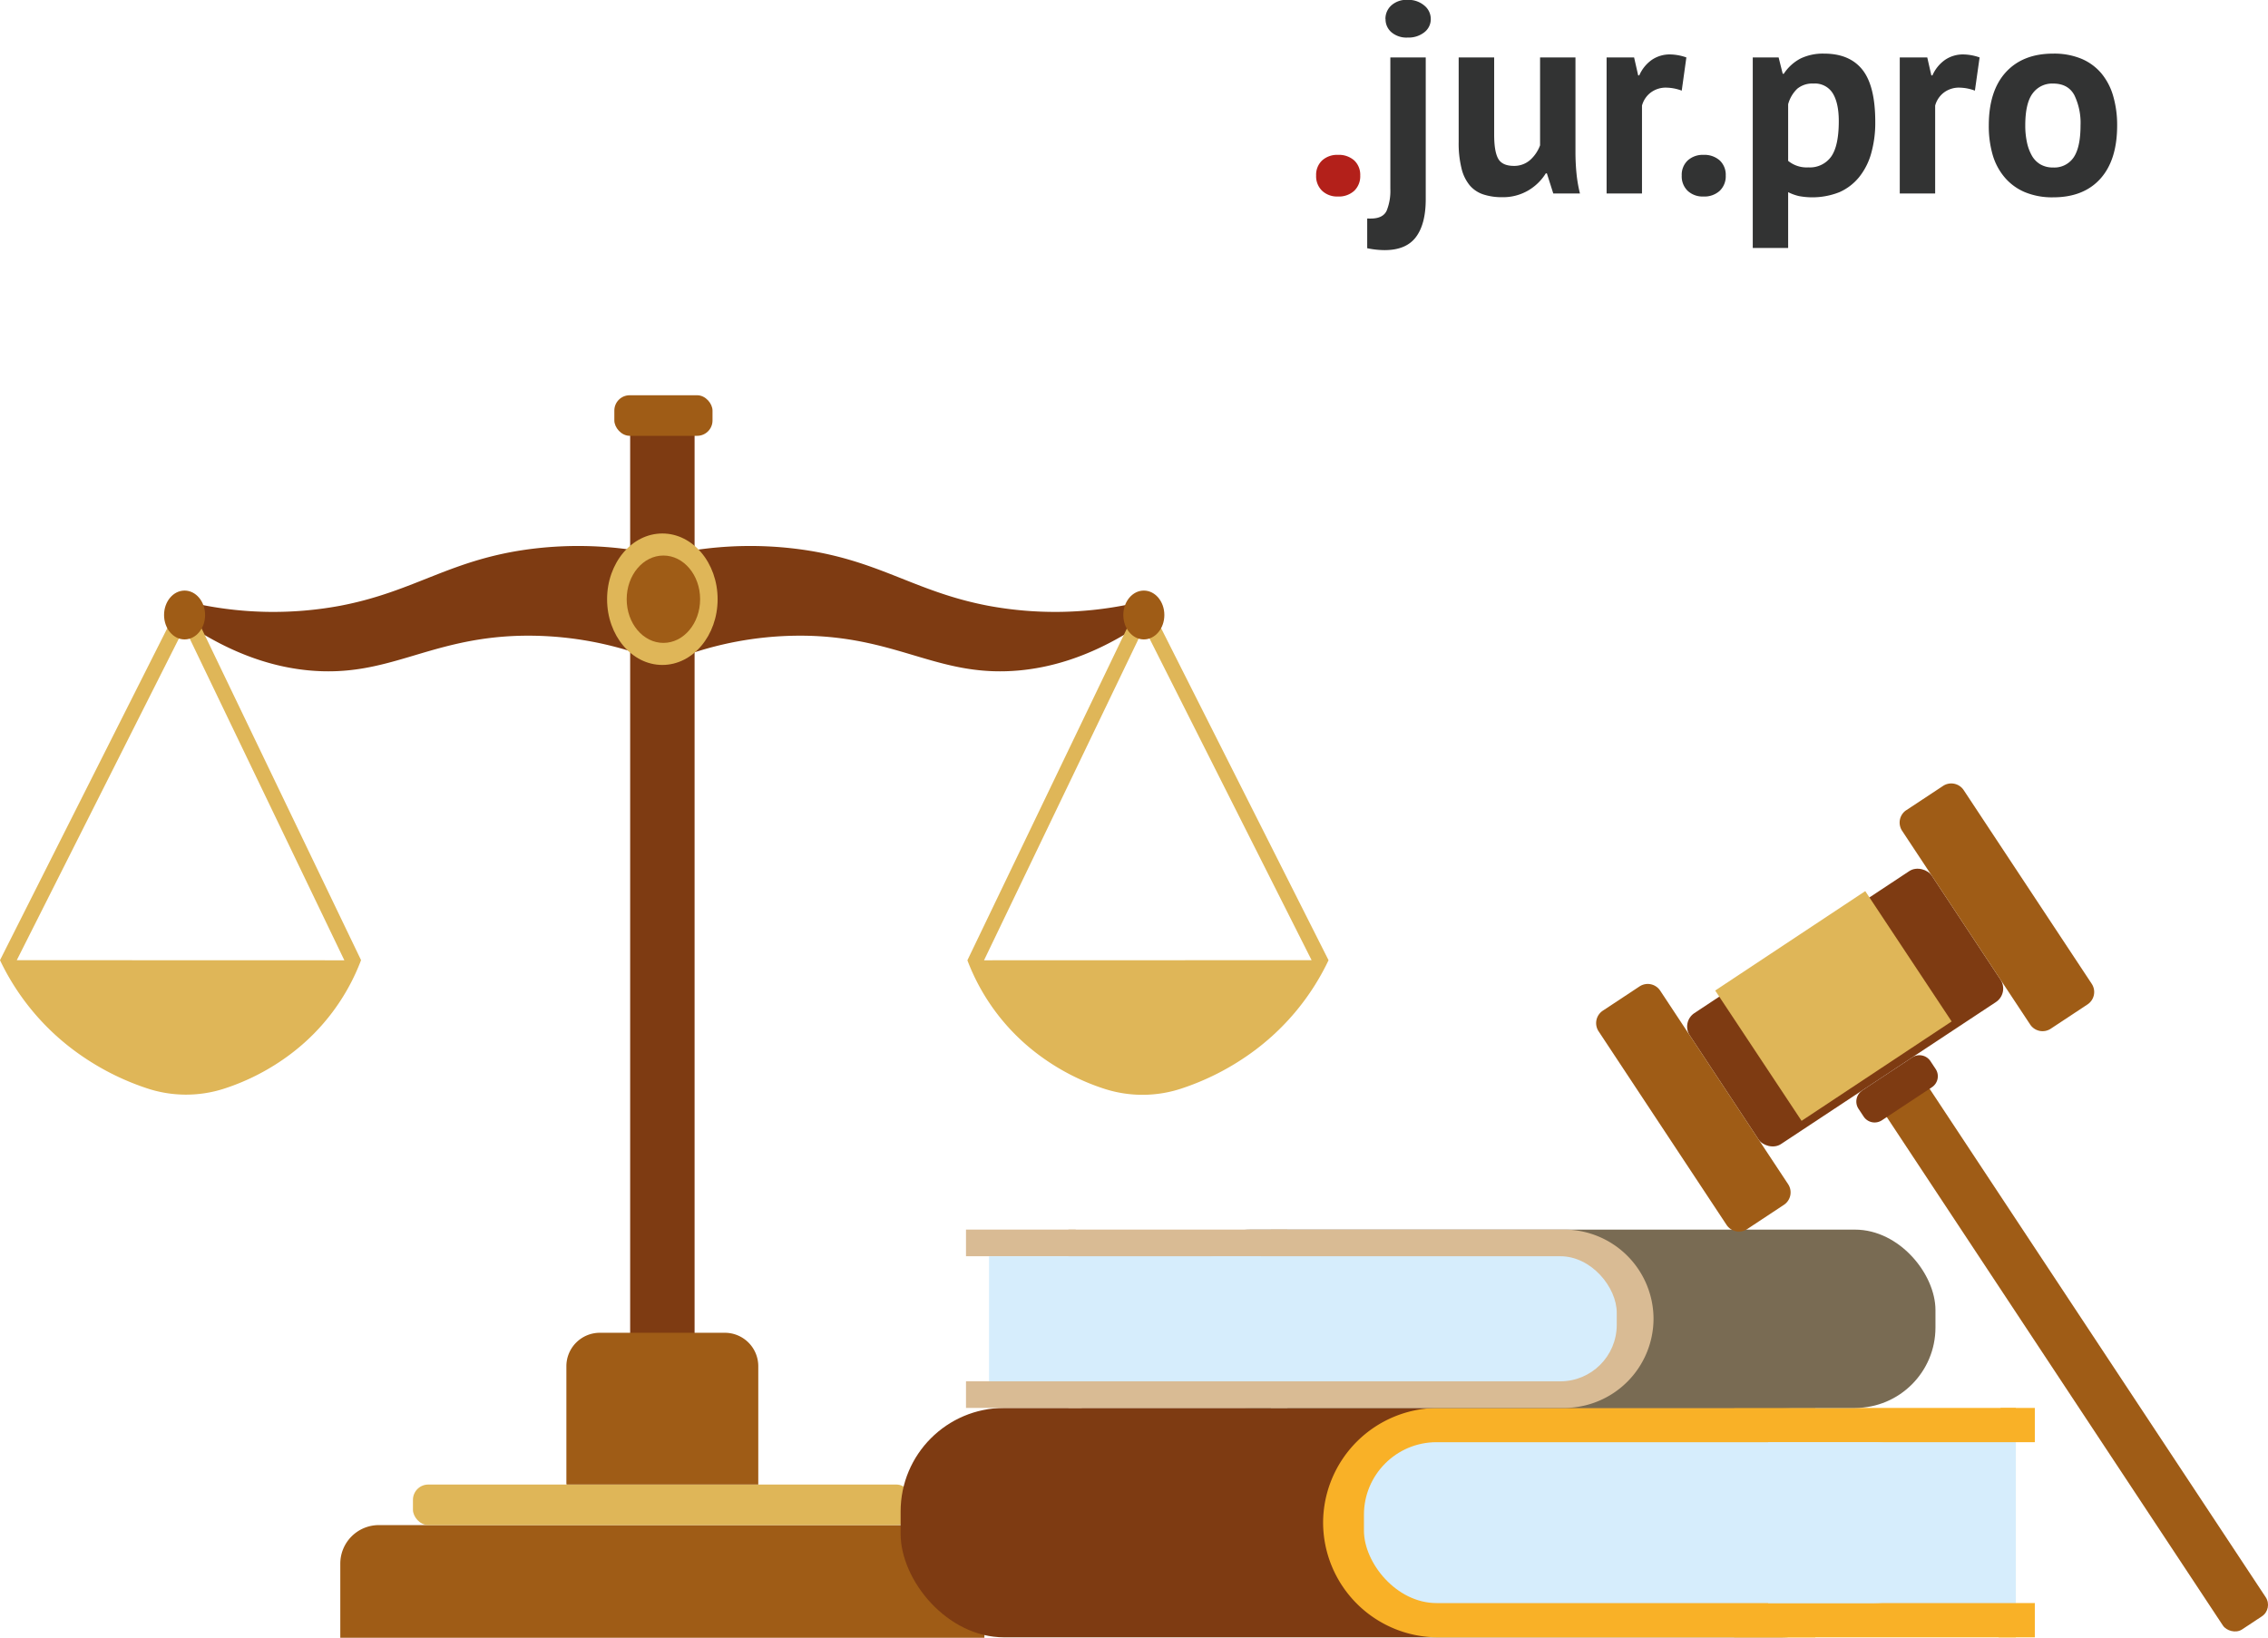
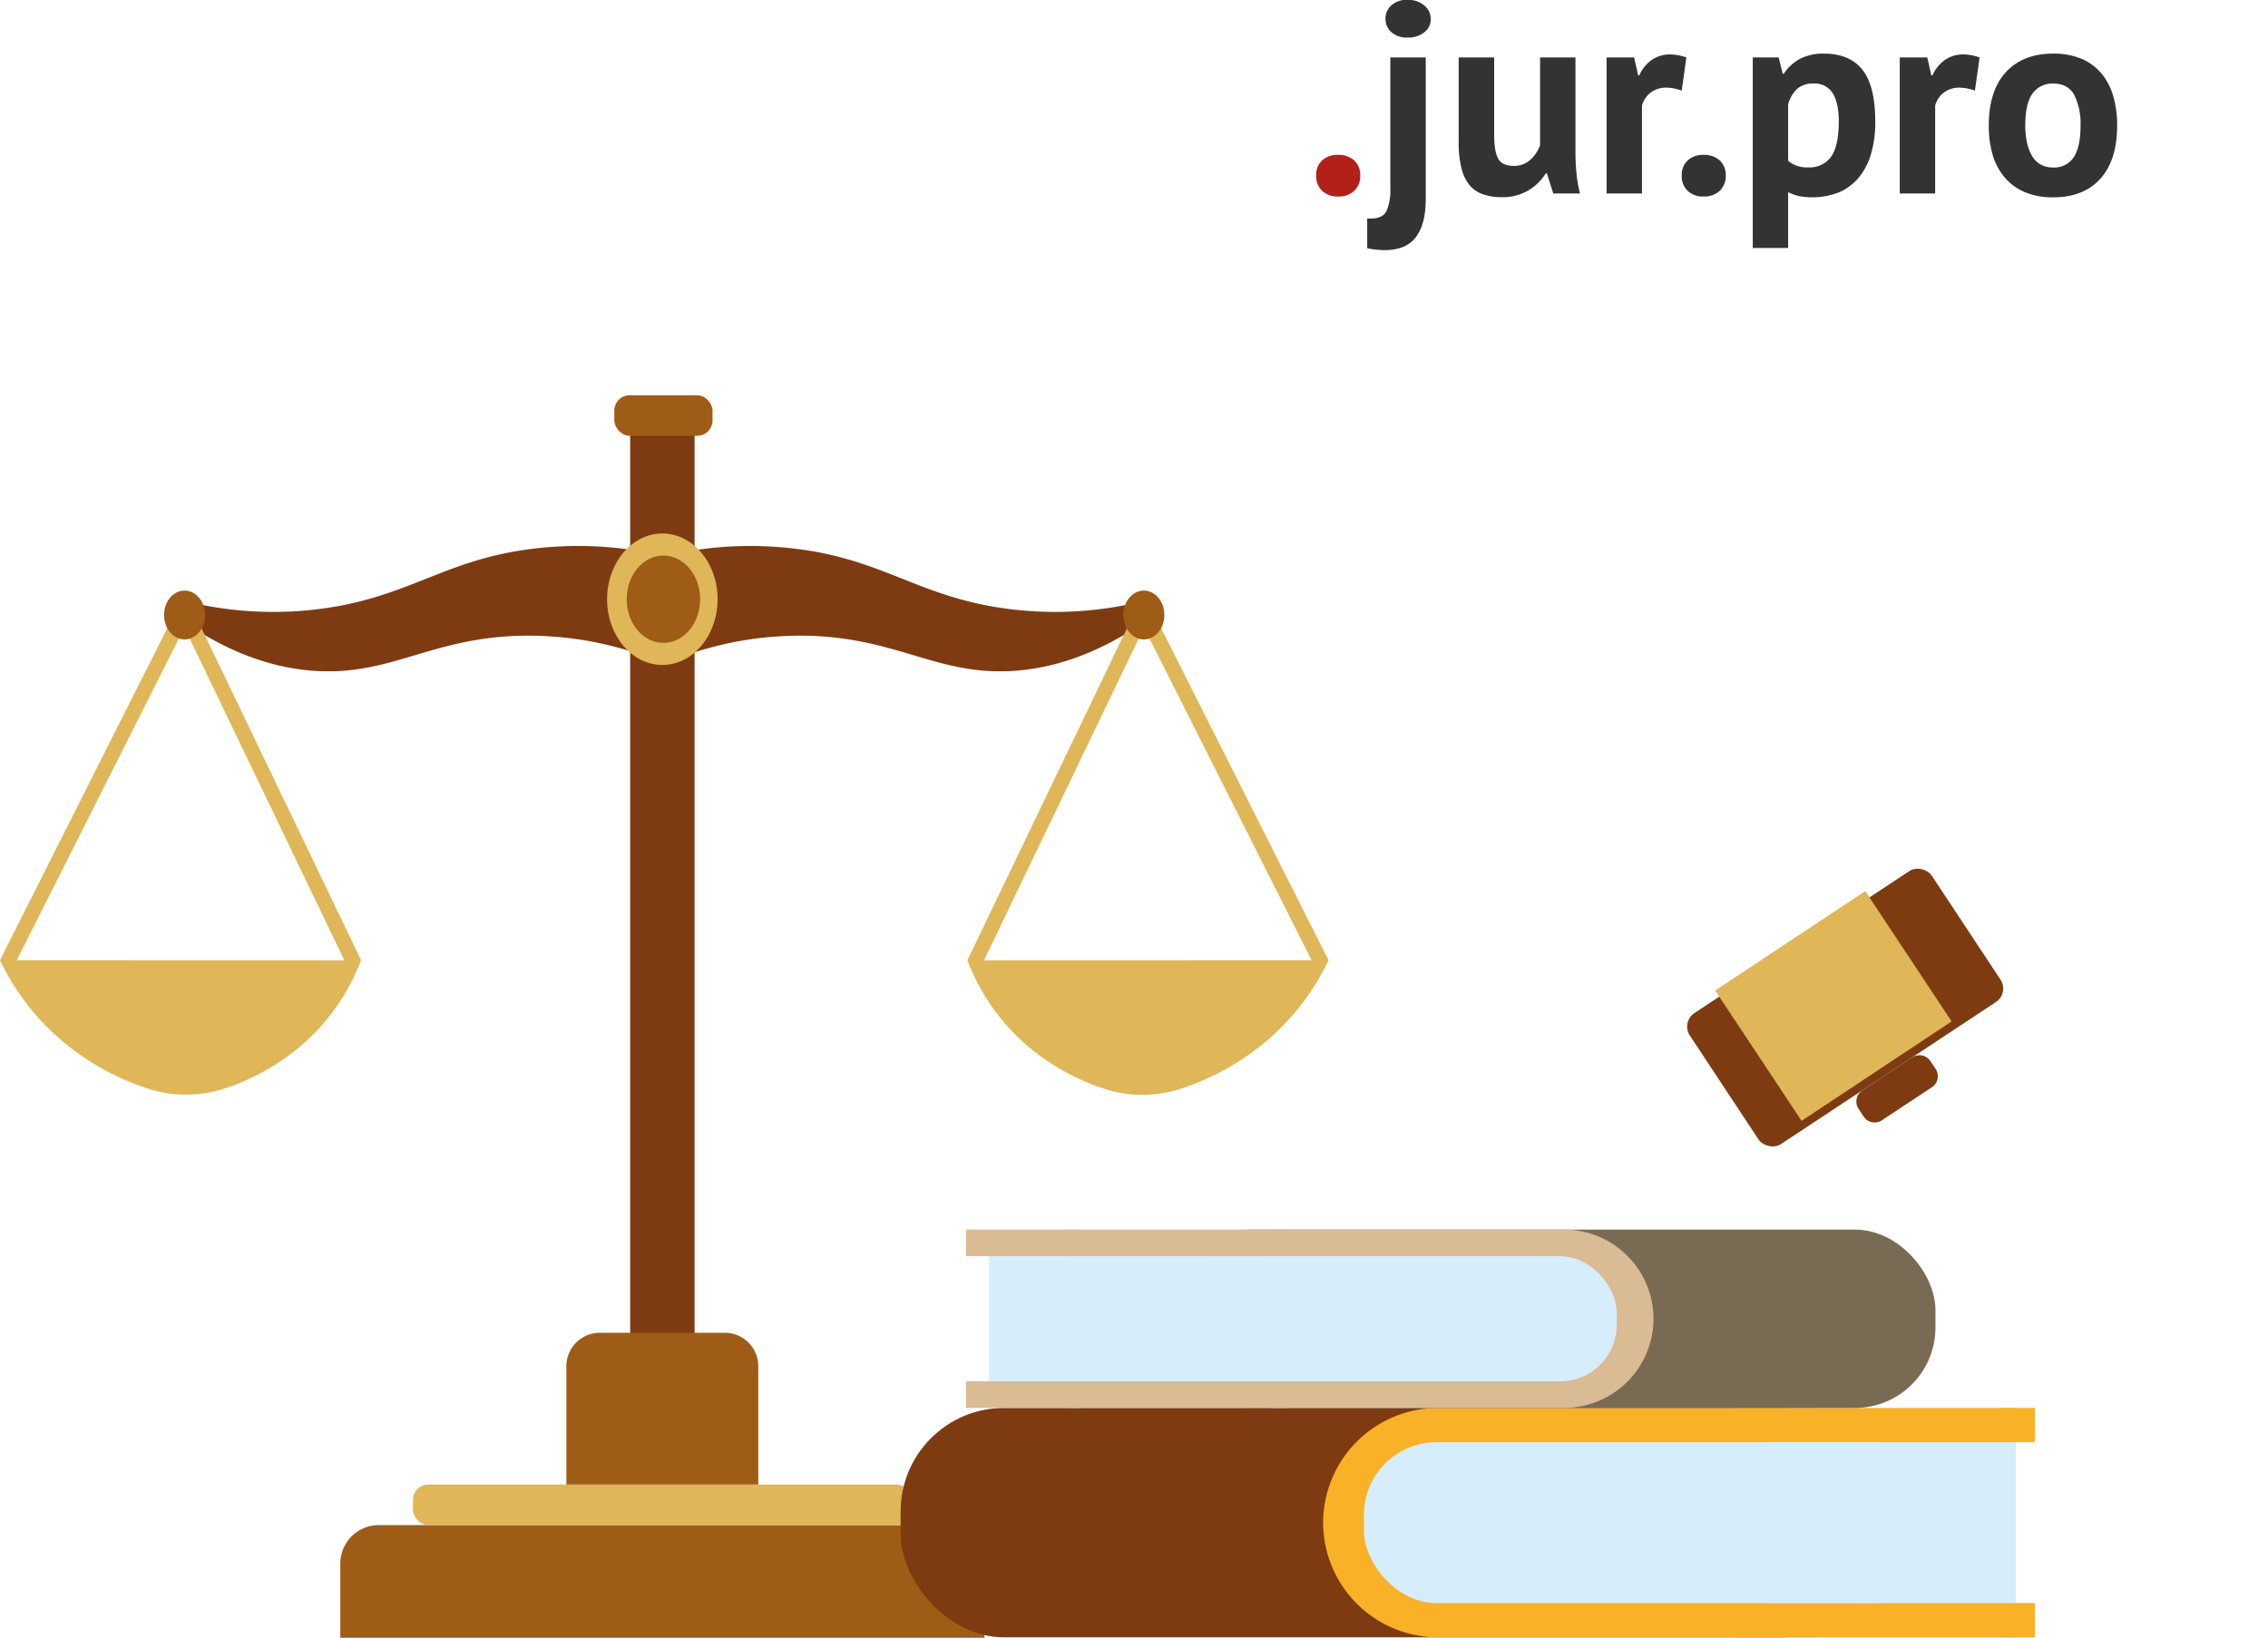
<svg xmlns="http://www.w3.org/2000/svg" width="666.48" height="481.4" viewBox="0 0 666.48 481.4">
  <defs>
    <style>.cls-1{fill:#9f5c16;}.cls-2{fill:#dfb658;}.cls-3{fill:#7e3b12;}.cls-4{fill:none;}.cls-5{fill:#f9b127;}.cls-6{fill:#d6edfc;}.cls-7{fill:#796b53;}.cls-8{fill:#d9bb94;}.cls-9{fill:#b3201a;}.cls-10{fill:#323333;}</style>
  </defs>
  <title>jur.pro</title>
  <g id="Слой_14" data-name="Слой 14">
    <g id="Слой_9" data-name="Слой 9">
      <g id="Слой_4" data-name="Слой 4">
        <path class="cls-1" d="M111.35,448.28h166.6a11.33,11.33,0,0,1,11.33,11.33V481.4a0,0,0,0,1,0,0H100a0,0,0,0,1,0,0V459.61A11.33,11.33,0,0,1,111.35,448.28Z" />
        <rect class="cls-2" x="121.35" y="436.36" width="146.59" height="11.92" rx="4.5" ry="4.5" />
        <rect class="cls-3" x="185.18" y="125.45" width="18.93" height="280.43" />
        <path class="cls-1" d="M176.27,391.75H213a9.83,9.83,0,0,1,9.83,9.83v34.77a0,0,0,0,1,0,0H166.61a.17.17,0,0,1-.17-.17v-34.6A9.83,9.83,0,0,1,176.27,391.75Z" />
      </g>
      <g id="Слой_5" data-name="Слой 5">
        <path class="cls-3" d="M365.54,198a110,110,0,0,1,29.5-.44c24.31,2.94,34.5,12.53,56.78,16.78a107.57,107.57,0,0,0,41.56-.44l1.48,7.07c-14,9-25.78,11.61-33.77,12.37-23.24,2.19-34.82-9.31-61.6-10.16a101.12,101.12,0,0,0-34,4.86Z" transform="translate(-161.43 -36.29)" />
      </g>
      <g id="Слой_8" data-name="Слой 8">
        <polygon class="cls-4" points="336.17 184.46 289.17 282.26 385.44 282.23 336.17 184.46" />
        <path class="cls-2" d="M497.51,210.77l-51.8,107.78a62,62,0,0,0,20.58,27.51A66.43,66.43,0,0,0,486,356.34a36.4,36.4,0,0,0,22.75-.14,75.67,75.67,0,0,0,20-10.15,71.14,71.14,0,0,0,23.09-27.52ZM450.6,318.55l47-97.8,49.26,97.77Z" transform="translate(-161.43 -36.29)" />
      </g>
      <g id="Слой_6" data-name="Слой 6">
        <ellipse class="cls-1" cx="336.13" cy="180.77" rx="6.03" ry="7.18" />
      </g>
    </g>
    <g id="Слой_10" data-name="Слой 10">
      <path class="cls-3" d="M347.69,198a110,110,0,0,0-29.5-.44c-24.31,2.94-34.5,12.53-56.78,16.78a107.57,107.57,0,0,1-41.56-.44l-1.48,7.07c14,9,25.78,11.61,33.77,12.37,23.24,2.19,34.82-9.31,61.6-10.16a101.12,101.12,0,0,1,34,4.86Z" transform="translate(-161.43 -36.29)" />
      <polygon class="cls-4" points="54.2 184.46 101.2 282.26 4.93 282.23 54.2 184.46" />
      <path class="cls-2" d="M161.43,318.52A71.14,71.14,0,0,0,184.52,346a75.67,75.67,0,0,0,20,10.15,36.4,36.4,0,0,0,22.75.14,66.43,66.43,0,0,0,19.68-10.27,62,62,0,0,0,20.58-27.51l-51.8-107.78Zm4.93,0,49.26-97.77,47,97.8Z" transform="translate(-161.43 -36.29)" />
      <ellipse class="cls-1" cx="54.24" cy="180.77" rx="6.03" ry="7.18" />
    </g>
    <g id="Слой_11" data-name="Слой 11">
      <ellipse class="cls-2" cx="194.64" cy="176.13" rx="16.24" ry="19.32" />
    </g>
    <g id="Слой_12" data-name="Слой 12">
      <ellipse class="cls-1" cx="194.95" cy="176.13" rx="10.79" ry="12.84" />
    </g>
    <g id="Слой_13" data-name="Слой 13">
      <rect class="cls-1" x="180.53" y="116.18" width="28.85" height="11.92" rx="4.5" ry="4.5" />
    </g>
  </g>
  <g id="Слой_2" data-name="Слой 2">
    <rect class="cls-3" x="264.66" y="413.84" width="289.29" height="67.43" rx="30.42" ry="30.42" />
    <path class="cls-5" d="M694.88,517.56H583.95a33.81,33.81,0,0,1-33.71-33.71h0a33.81,33.81,0,0,1,33.71-33.71H694.88Z" transform="translate(-161.43 -36.29)" />
    <rect class="cls-5" x="509.61" y="413.84" width="82.76" height="67.43" />
    <rect class="cls-5" x="587.89" y="413.84" width="10.07" height="10.07" />
    <rect class="cls-5" x="587.34" y="471.2" width="10.62" height="10.07" />
    <rect class="cls-6" x="400.81" y="423.91" width="171.25" height="47.29" rx="21.33" ry="21.33" />
    <rect class="cls-6" x="519.59" y="423.91" width="72.78" height="47.29" />
    <rect class="cls-7" x="505.28" y="397.71" width="224.91" height="52.42" rx="23.65" ry="23.65" transform="translate(1074.04 811.56) rotate(-180)" />
    <path class="cls-8" d="M534.89,450.13h86.24a26.29,26.29,0,0,0,26.21-26.21h0a26.29,26.29,0,0,0-26.21-26.21H534.89Z" transform="translate(-161.43 -36.29)" />
    <rect class="cls-8" x="313.98" y="361.42" width="64.34" height="52.42" />
    <rect class="cls-8" x="445.31" y="397.71" width="32.24" height="7.83" transform="translate(761.42 766.96) rotate(-180)" />
    <rect class="cls-8" x="445.31" y="442.31" width="34.02" height="7.83" transform="translate(763.2 856.15) rotate(-180)" />
    <rect class="cls-6" x="503.4" y="405.54" width="133.14" height="36.77" rx="16.59" ry="16.59" transform="translate(978.5 811.56) rotate(-180)" />
    <rect class="cls-6" x="452.07" y="405.54" width="79.92" height="36.77" transform="translate(822.63 811.56) rotate(-180)" />
  </g>
  <g id="Слой_20" data-name="Слой 20">
    <g id="Слой_19" data-name="Слой 19">
-       <rect class="cls-1" x="763.7" y="340.47" width="15.08" height="188.48" rx="4.06" ry="4.06" transform="translate(-273.3 460.97) rotate(-33.46)" />
-     </g>
+       </g>
    <g id="Слой_18" data-name="Слой 18">
      <path class="cls-3" d="M710.09,351.09H727.7a3.88,3.88,0,0,1,3.88,3.88v2.76a3.87,3.87,0,0,1-3.87,3.87H710.09a3.87,3.87,0,0,1-3.87-3.87V355a3.88,3.88,0,0,1,3.88-3.88Z" transform="translate(-238.76 419.13) rotate(-33.46)" />
    </g>
    <g id="Слой_16" data-name="Слой 16">
      <rect class="cls-3" x="661.05" y="309.38" width="85.22" height="46.15" rx="4.75" ry="4.75" transform="translate(-228.12 406.77) rotate(-33.46)" />
    </g>
    <g id="Слой_17" data-name="Слой 17">
-       <path class="cls-1" d="M741.78,264.49h12.94a4.38,4.38,0,0,1,4.38,4.38V337.1a4.38,4.38,0,0,1-4.38,4.38H741.78a4.37,4.37,0,0,1-4.37-4.37V268.86a4.38,4.38,0,0,1,4.38-4.38Z" transform="translate(-204.48 426.47) rotate(-33.46)" />
-       <path class="cls-1" d="M652.59,323.43h12.94a4.38,4.38,0,0,1,4.38,4.38V396a4.38,4.38,0,0,1-4.38,4.38H652.59a4.37,4.37,0,0,1-4.37-4.37V327.8A4.38,4.38,0,0,1,652.59,323.43Z" transform="translate(-251.76 387.06) rotate(-33.46)" />
-     </g>
+       </g>
    <g id="Слой_15" data-name="Слой 15">
      <rect class="cls-2" x="677.1" y="309.38" width="53.13" height="46.15" transform="matrix(0.83, -0.55, 0.55, 0.83, -228.12, 406.77)" />
    </g>
  </g>
  <g id="Слой_22" data-name="Слой 22">
    <path class="cls-9" d="M548.19,87.89a5.77,5.77,0,0,1,1.76-4.44,6.54,6.54,0,0,1,4.64-1.64,6.77,6.77,0,0,1,4.8,1.64,5.78,5.78,0,0,1,1.76,4.44,5.91,5.91,0,0,1-1.76,4.48,6.67,6.67,0,0,1-4.8,1.68,6.44,6.44,0,0,1-4.64-1.68A5.9,5.9,0,0,1,548.19,87.89Z" transform="translate(-161.43 -36.29)" />
    <path class="cls-10" d="M570,53.17h10.4V94.85q0,7.28-2.88,11.12t-9.2,3.84a25.5,25.5,0,0,1-5.12-.56v-8.72a3.37,3.37,0,0,1,.56,0,2.94,2.94,0,0,0,.48,0q3.6,0,4.68-2.32a15.47,15.47,0,0,0,1.08-6.4Zm-1.44-11.28a5.27,5.27,0,0,1,1.72-4,6.62,6.62,0,0,1,4.76-1.64A7.22,7.22,0,0,1,580,37.93a5.08,5.08,0,0,1,1.88,4A4.85,4.85,0,0,1,580,45.77a7.46,7.46,0,0,1-4.92,1.56,6.82,6.82,0,0,1-4.76-1.56A5,5,0,0,1,568.59,41.89Z" transform="translate(-161.43 -36.29)" />
    <path class="cls-10" d="M600.51,53.17V75.89q0,4.88,1.16,7t4.52,2.16a7.09,7.09,0,0,0,4.92-1.76A10.81,10.81,0,0,0,614,79V53.17h10.4V81a63.71,63.71,0,0,0,.32,6.44,40.25,40.25,0,0,0,1,5.72h-7.84L616,87.25h-.32a15,15,0,0,1-5.12,5,14.62,14.62,0,0,1-7.76,2,17.17,17.17,0,0,1-5.44-.8,8.91,8.91,0,0,1-4-2.64,12.32,12.32,0,0,1-2.44-5,30.78,30.78,0,0,1-.84-7.84V53.17Z" transform="translate(-161.43 -36.29)" />
    <path class="cls-10" d="M655.63,62.93a13.57,13.57,0,0,0-4.48-.88,7.33,7.33,0,0,0-4.68,1.48,7.13,7.13,0,0,0-2.52,3.8V93.17h-10.4v-40h8.08l1.2,5.28h.32a10.91,10.91,0,0,1,3.68-4.56,9.35,9.35,0,0,1,5.44-1.6,15.14,15.14,0,0,1,4.72.88Z" transform="translate(-161.43 -36.29)" />
    <path class="cls-10" d="M655.63,87.89a5.77,5.77,0,0,1,1.76-4.44A6.54,6.54,0,0,1,662,81.81a6.77,6.77,0,0,1,4.8,1.64,5.78,5.78,0,0,1,1.76,4.44,5.91,5.91,0,0,1-1.76,4.48,6.67,6.67,0,0,1-4.8,1.68,6.44,6.44,0,0,1-4.64-1.68A5.9,5.9,0,0,1,655.63,87.89Z" transform="translate(-161.43 -36.29)" />
    <path class="cls-10" d="M676.5,53.17h7.6l1.2,4.8h.32a13.26,13.26,0,0,1,4.92-4.48,15.17,15.17,0,0,1,6.92-1.44q7.52,0,11.28,4.76t3.76,15.32a33,33,0,0,1-1.2,9.24,19.52,19.52,0,0,1-3.56,7,15.55,15.55,0,0,1-5.76,4.4,21.55,21.55,0,0,1-11.88,1.16,14.07,14.07,0,0,1-3.2-1.16v16.4H676.5Zm17.84,7.68a6.94,6.94,0,0,0-4.76,1.52,9.91,9.91,0,0,0-2.68,4.56V83.57a8.55,8.55,0,0,0,5.92,1.92,7.69,7.69,0,0,0,6.72-3.16q2.24-3.16,2.24-10.44,0-5.28-1.76-8.16A6.15,6.15,0,0,0,694.35,60.85Z" transform="translate(-161.43 -36.29)" />
    <path class="cls-10" d="M741.78,62.93a13.57,13.57,0,0,0-4.48-.88,7.33,7.33,0,0,0-4.68,1.48,7.13,7.13,0,0,0-2.52,3.8V93.17H719.7v-40h8.08l1.2,5.28h.32A10.91,10.91,0,0,1,733,53.89a9.35,9.35,0,0,1,5.44-1.6,15.14,15.14,0,0,1,4.72.88Z" transform="translate(-161.43 -36.29)" />
    <path class="cls-10" d="M745.86,73.17q0-10.16,5-15.64t13.92-5.48a20.9,20.9,0,0,1,8.32,1.52,15.54,15.54,0,0,1,5.84,4.28,18.31,18.31,0,0,1,3.48,6.68,30.4,30.4,0,0,1,1.16,8.64q0,10.16-4.92,15.64t-13.88,5.48a20.89,20.89,0,0,1-8.32-1.52,15.87,15.87,0,0,1-5.88-4.28A17.94,17.94,0,0,1,747,81.81,30.36,30.36,0,0,1,745.86,73.17Zm10.72,0a23.27,23.27,0,0,0,.48,4.88A13.59,13.59,0,0,0,758.5,82a6.94,6.94,0,0,0,2.52,2.6,7.19,7.19,0,0,0,3.72.92,6.83,6.83,0,0,0,6.08-3q2-3,2-9.36A18.72,18.72,0,0,0,771,64.25q-1.84-3.4-6.24-3.4a7.08,7.08,0,0,0-6,2.88Q756.58,66.61,756.58,73.17Z" transform="translate(-161.43 -36.29)" />
  </g>
</svg>